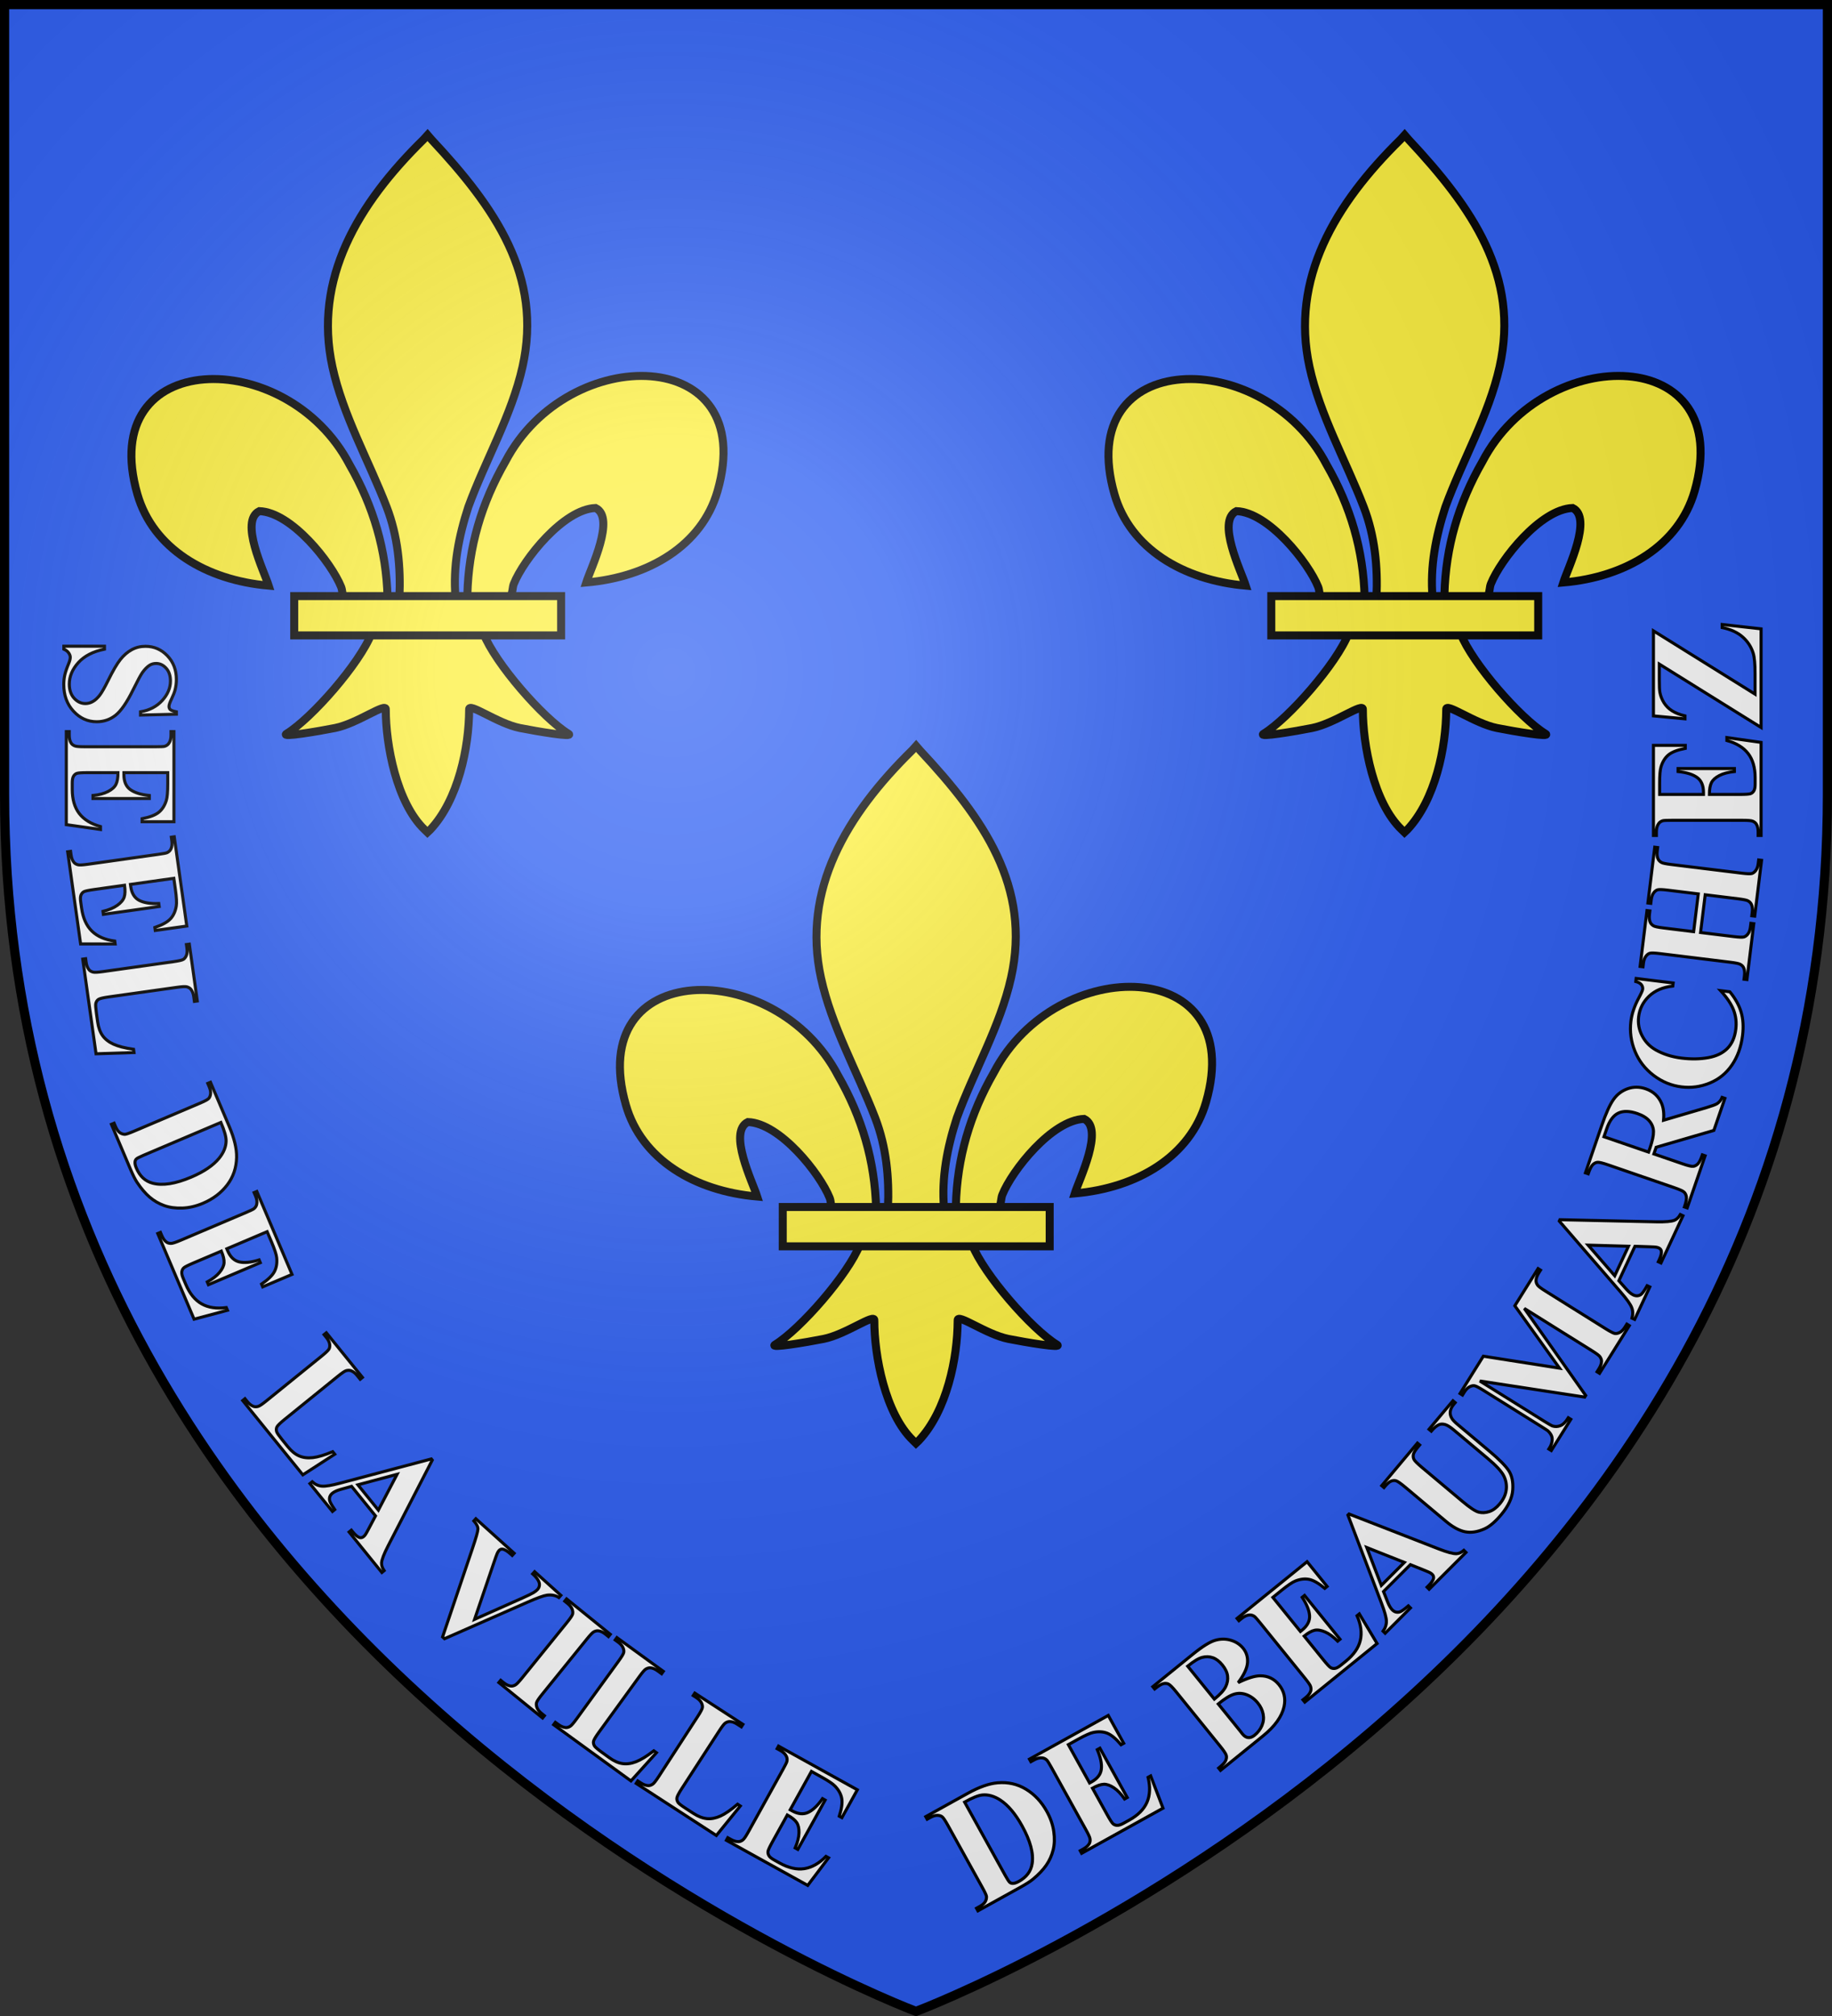
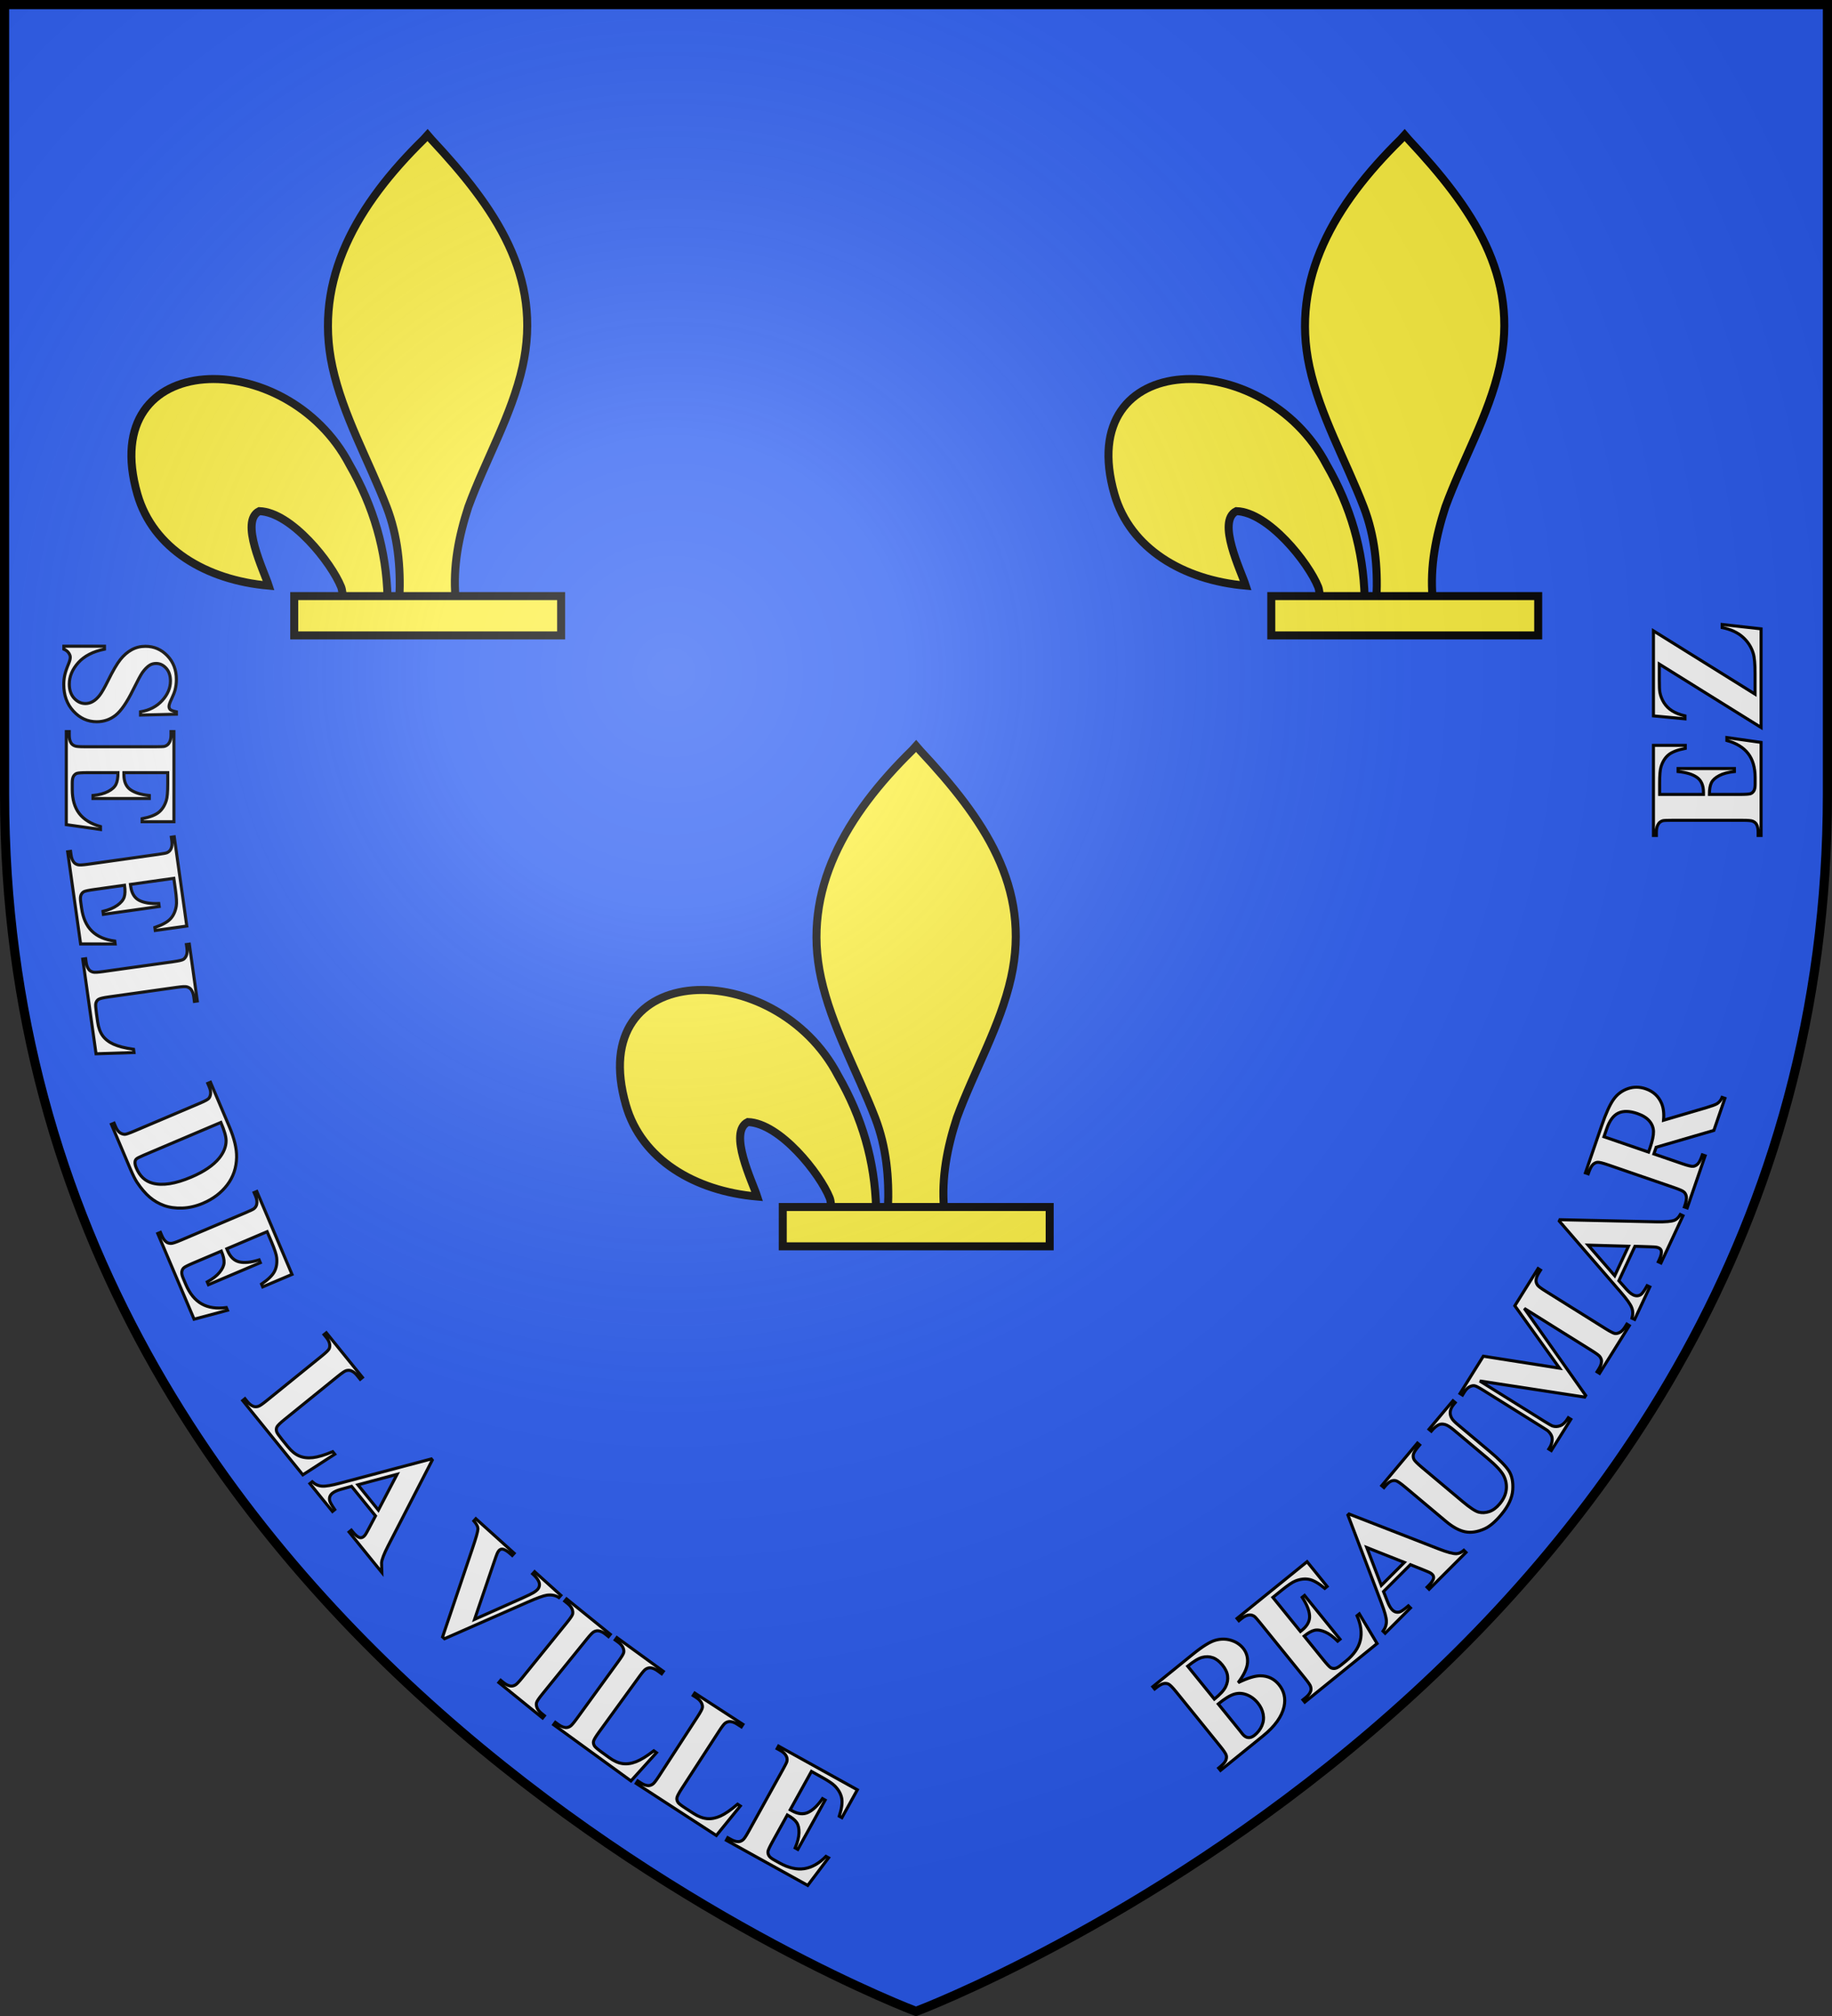
<svg xmlns="http://www.w3.org/2000/svg" xmlns:ns1="http://sodipodi.sourceforge.net/DTD/sodipodi-0.dtd" xmlns:ns2="http://www.inkscape.org/namespaces/inkscape" xmlns:xlink="http://www.w3.org/1999/xlink" width="600" height="660" viewBox="0 0 600 660" id="svg2" ns1:version="0.32" ns2:version="0.46" ns1:docname="Blason_ville_fr_Beaumarchés-A_(Gers).svg" ns2:output_extension="org.inkscape.output.svg.inkscape" version="1.0">
  <rect x="0" y="0" width="600" height="660" fill="#333333" stroke="none" />
  <ns1:namedview ns2:window-height="977" ns2:window-width="1280" ns2:pageshadow="2" ns2:pageopacity="0.0" guidetolerance="10.0" gridtolerance="10.0" objecttolerance="4" borderopacity="1.0" bordercolor="#666666" pagecolor="#ffffff" id="base" showgrid="false" ns2:zoom="1.1621212" ns2:cx="300" ns2:cy="330" ns2:window-x="-4" ns2:window-y="-4" ns2:current-layer="layer3" ns2:object-nodes="true" ns2:window-maximized="1" ns2:snap-global="true" />
  <defs id="defs4">
    <radialGradient id="Gradient1" gradientUnits="userSpaceOnUse" cx="-80" cy="-80" r="405">
      <stop style="stop-color:#fff;stop-opacity:0.31" offset="0" id="stop7" />
      <stop style="stop-color:#fff;stop-opacity:0.25" offset="0.19" id="stop9" />
      <stop style="stop-color:#6b6b6b;stop-opacity:0.125" offset="0.6" id="stop11" />
      <stop style="stop-color:#000;stop-opacity:0.125" offset="1" id="stop13" />
    </radialGradient>
    <clipPath id="shield_cut">
      <path id="shield" d="M -298.5,-298.5 L 298.5,-298.5 L 298.5,-40 C 298.5,246.31 0,358.5 0,358.5 C 0,358.5 -298.5,246.31 -298.5,-40 L -298.5,-298.5 z" />
    </clipPath>
  </defs>
  <g id="layer4" ns2:label="Fond écu" ns2:groupmode="layer" transform="translate(300,300)">
    <use xlink:href="#shield" id="use18" style="fill:#2b5df2" x="0" y="0" width="600" height="660" />
  </g>
  <g id="layer3" ns2:label="Meubles" ns2:groupmode="layer" transform="translate(300,300)">
    <g id="g3535">
-       <path d="M 13.068,94.622 C 13.459,79.133 17.674,64.737 25.522,51.095 C 46.069,11.798 108.825,12.737 94.991,60.797 C 89.894,78.507 72.577,88.916 52.004,90.701 C 53.489,86.035 61.656,69.538 55.063,66.311 C 44.52,66.673 31.428,83.237 28.28,91.136 C 27.825,92.27 27.953,93.58 27.445,94.696" style="fill:#fcef3c;fill-opacity:1;fill-rule:evenodd;stroke:#000000;stroke-width:2.622;stroke-linecap:butt;stroke-linejoin:miter;stroke-miterlimit:4;stroke-dasharray:none;stroke-opacity:1;display:inline" id="path1876" ns1:nodetypes="ccscscc" />
      <path d="M -13.068,95.646 C -13.46,80.157 -17.674,65.761 -25.523,52.119 C -46.069,12.822 -108.826,13.761 -94.992,61.821 C -89.894,79.531 -72.577,89.94 -52.004,91.725 C -53.489,87.059 -61.657,70.562 -55.063,67.335 C -44.52,67.697 -31.429,84.261 -28.28,92.16 C -27.826,93.294 -27.953,94.604 -27.445,95.72" style="fill:#fcef3c;fill-opacity:1;fill-rule:evenodd;stroke:#000000;stroke-width:2.622;stroke-linecap:butt;stroke-linejoin:miter;stroke-miterlimit:4;stroke-dasharray:none;stroke-opacity:1" id="path1902" ns1:nodetypes="ccscscc" />
      <path d="M -1.215,-54.417 C -22.861,-33.205 -37.395,-8.677 -31.129,20.091 C -27.673,35.962 -19.293,50.66 -13.383,65.95 C -9.688,75.542 -8.743,85.563 -9.181,95.645 L 9.184,95.645 C 8.305,85.489 10.231,75.646 13.386,65.95 C 19.017,50.565 27.583,35.974 31.132,20.091 C 37.767,-9.604 22.193,-31.999 1.312,-54.324 L 0.036,-55.803 L -1.215,-54.417 z" style="fill:#fcef3c;fill-opacity:1;fill-rule:nonzero;stroke:#000000;stroke-width:2.622;stroke-linecap:butt;stroke-linejoin:miter;stroke-miterlimit:4;stroke-dasharray:none;stroke-opacity:1" id="path3734" ns1:nodetypes="csccccsccc" />
-       <path d="M -18.342,107.403 C -22.181,117.186 -37.836,135.101 -46.151,140.208 C -48.308,141.532 -35.843,139.445 -30.261,138.333 C -22.941,136.874 -13.427,129.783 -13.65,132.286 C -13.671,143.745 -10.127,162.867 -0.888,171.653 L -0.013,172.5 L 0.891,171.653 C 10.125,161.86 13.606,144.643 13.653,132.286 C 13.43,129.783 22.944,136.874 30.264,138.333 C 35.845,139.445 48.311,141.532 46.154,140.208 C 37.839,135.101 22.193,117.186 18.353,107.403 L -18.342,107.403 z" style="fill:#fcef3c;fill-opacity:1;fill-rule:evenodd;stroke:#000000;stroke-width:2.622;stroke-linecap:butt;stroke-linejoin:miter;stroke-miterlimit:4;stroke-dasharray:none;stroke-opacity:1" id="path6395" ns1:nodetypes="cssscccssscc" />
      <rect width="87.419" height="12.876" x="-43.64" y="95.148" style="fill:#fcef3c;fill-opacity:1;stroke:#000000;stroke-width:2.622;stroke-miterlimit:4;stroke-dasharray:none;stroke-opacity:1" id="rect4623" />
    </g>
    <use x="0" y="0" xlink:href="#g3535" id="use3542" transform="translate(-160,-200)" width="600" height="660" />
    <use x="0" y="0" xlink:href="#g3535" id="use3544" transform="translate(160,-200)" width="600" height="660" />
    <g id="g4846">
-       <path id="text4595" d="M 20.282,325.566 L 19.815,324.725 L 20.838,324.158 C 21.733,323.662 22.341,323.142 22.663,322.597 C 22.985,322.051 23.125,321.473 23.084,320.862 C 23.044,320.468 22.583,319.476 21.7,317.884 L 10.458,297.603 C 9.585,296.027 8.955,295.087 8.57,294.786 C 8.185,294.484 7.656,294.326 6.985,294.312 C 6.313,294.298 5.545,294.53 4.681,295.009 L 3.658,295.576 L 3.192,294.735 L 16.993,287.085 C 20.676,285.043 23.917,283.901 26.715,283.658 C 30.139,283.365 33.249,284.069 36.044,285.769 C 38.839,287.469 41.106,289.888 42.845,293.026 C 44.047,295.193 44.805,297.384 45.12,299.597 C 45.436,301.81 45.37,303.818 44.923,305.621 C 44.476,307.424 43.728,309.087 42.68,310.609 C 41.631,312.132 40.17,313.67 38.297,315.223 C 37.473,315.918 36.068,316.815 34.083,317.916 L 20.282,325.566 z M 15.917,289.97 L 29.251,314.026 C 29.957,315.299 30.45,316.046 30.731,316.267 C 31.012,316.487 31.339,316.594 31.711,316.586 C 32.246,316.586 32.9,316.372 33.673,315.944 C 36.204,314.541 37.658,312.605 38.034,310.138 C 38.559,306.795 37.461,302.669 34.738,297.757 C 32.545,293.801 30.172,290.985 27.618,289.31 C 25.608,288.007 23.645,287.45 21.729,287.64 C 20.377,287.775 18.44,288.552 15.917,289.97 L 15.917,289.97 z M 49.898,271.164 L 56.855,283.714 L 57.469,283.374 C 59.424,282.29 60.501,280.891 60.7,279.176 C 60.899,277.461 60.455,275.338 59.37,272.809 L 60.234,272.33 L 69.183,288.473 L 68.319,288.952 C 67.162,287.295 65.981,286.067 64.776,285.268 C 63.57,284.47 62.474,284.092 61.487,284.134 C 60.5,284.176 59.271,284.605 57.8,285.42 L 62.615,294.105 C 63.556,295.803 64.203,296.801 64.557,297.1 C 64.912,297.399 65.353,297.561 65.881,297.585 C 66.41,297.609 67.114,297.377 67.993,296.89 L 69.835,295.869 C 72.715,294.273 74.653,292.327 75.649,290.031 C 76.645,287.735 76.766,285.013 76.011,281.864 L 76.853,281.398 L 80.898,291.966 L 54.25,306.737 L 53.784,305.896 L 54.807,305.329 C 55.701,304.833 56.333,304.275 56.702,303.654 C 56.979,303.223 57.08,302.691 57.007,302.058 C 56.972,301.602 56.526,300.601 55.669,299.055 L 44.427,278.774 C 43.654,277.379 43.141,276.544 42.889,276.268 C 42.443,275.821 41.936,275.567 41.367,275.506 C 40.556,275.401 39.65,275.626 38.65,276.18 L 37.627,276.747 L 37.16,275.906 L 62.966,261.601 L 68.02,270.719 L 67.156,271.198 C 65.482,269.213 63.978,267.957 62.644,267.428 C 61.311,266.899 59.79,266.81 58.083,267.162 C 57.083,267.36 55.416,268.105 53.081,269.399 L 49.898,271.164 z" style="font-size:38.72px;font-style:normal;font-variant:normal;font-weight:bold;font-stretch:normal;text-align:start;line-height:100%;writing-mode:lr-tb;text-anchor:start;fill:#ffffff;fill-opacity:1;stroke:#000000;stroke-width:1;stroke-linecap:butt;stroke-linejoin:miter;stroke-opacity:1;font-family:Times New Roman;-inkscape-font-specification:Times New Roman Bold" />
      <path id="text4599" d="M 105.512,250.857 C 108.602,249.358 111.022,248.614 112.77,248.625 C 115.271,248.63 117.312,249.608 118.894,251.561 C 120.562,253.622 121.114,255.996 120.548,258.685 C 119.834,261.961 117.537,265.17 113.658,268.311 L 99.739,279.583 L 99.133,278.836 C 100.399,277.81 101.163,276.997 101.423,276.396 C 101.683,275.795 101.752,275.232 101.628,274.708 C 101.505,274.184 100.843,273.181 99.643,271.699 L 85.247,253.921 C 84.047,252.439 83.201,251.58 82.708,251.344 C 82.215,251.107 81.647,251.06 81.004,251.201 C 80.361,251.343 79.413,251.921 78.16,252.936 L 77.555,252.188 L 90.687,241.554 C 93.825,239.013 96.273,237.493 98.032,236.994 C 99.791,236.495 101.498,236.496 103.152,236.996 C 104.806,237.496 106.14,238.373 107.155,239.625 C 108.223,240.945 108.697,242.508 108.575,244.312 C 108.453,246.117 107.432,248.299 105.512,250.857 L 105.512,250.857 z M 97.716,256.266 C 99.629,254.718 100.865,253.36 101.425,252.193 C 101.986,251.025 102.192,249.855 102.044,248.681 C 101.896,247.507 101.332,246.314 100.35,245.102 C 99.368,243.89 98.325,243.09 97.22,242.703 C 96.115,242.316 94.954,242.28 93.738,242.596 C 92.522,242.912 90.936,243.872 88.98,245.478 L 97.716,256.266 z M 98.993,257.842 L 106.109,266.63 L 106.907,267.657 C 107.496,268.384 108.125,268.783 108.796,268.854 C 109.466,268.924 110.165,268.665 110.892,268.076 C 111.97,267.203 112.769,266.16 113.291,264.946 C 113.813,263.731 113.949,262.473 113.697,261.171 C 113.446,259.87 112.868,258.66 111.962,257.542 C 110.926,256.262 109.7,255.354 108.284,254.817 C 106.868,254.28 105.478,254.23 104.114,254.665 C 102.749,255.101 101.042,256.16 98.993,257.842 L 98.993,257.842 z M 116.873,222.958 L 125.903,234.11 L 126.449,233.668 C 128.186,232.262 129.004,230.696 128.902,228.973 C 128.799,227.249 127.994,225.236 126.486,222.934 L 127.254,222.312 L 138.87,236.656 L 138.102,237.278 C 136.675,235.846 135.299,234.842 133.973,234.265 C 132.648,233.689 131.502,233.507 130.537,233.719 C 129.572,233.932 128.437,234.568 127.13,235.625 L 133.38,243.343 C 134.601,244.851 135.412,245.722 135.813,245.955 C 136.214,246.188 136.676,246.271 137.201,246.203 C 137.726,246.135 138.379,245.784 139.16,245.152 L 140.796,243.827 C 143.355,241.754 144.926,239.501 145.508,237.067 C 146.091,234.633 145.737,231.931 144.447,228.962 L 145.195,228.356 L 151.013,238.062 L 127.336,257.235 L 126.73,256.488 L 127.64,255.752 C 128.434,255.108 128.959,254.449 129.215,253.773 C 129.413,253.301 129.42,252.76 129.238,252.149 C 129.124,251.706 128.511,250.798 127.399,249.424 L 112.806,231.403 C 111.803,230.164 111.153,229.43 110.856,229.202 C 110.34,228.839 109.796,228.678 109.225,228.716 C 108.408,228.753 107.555,229.132 106.666,229.852 L 105.757,230.588 L 105.152,229.841 L 128.082,211.272 L 134.642,219.373 L 133.874,219.995 C 131.881,218.332 130.181,217.355 128.776,217.066 C 127.371,216.776 125.858,216.953 124.238,217.596 C 123.288,217.964 121.775,218.988 119.701,220.668 L 116.873,222.958 z" style="font-size:38.72px;font-style:normal;font-variant:normal;font-weight:bold;font-stretch:normal;text-align:start;line-height:100%;writing-mode:lr-tb;text-anchor:start;fill:#ffffff;fill-opacity:1;stroke:#000000;stroke-width:1;stroke-linecap:butt;stroke-linejoin:miter;stroke-opacity:1;font-family:Times New Roman;-inkscape-font-specification:Times New Roman Bold" />
      <path ns1:nodetypes="ccccssccsssssccsscccccscccsssssccsscc" id="text4603" d="M 152.528,186.382 L 164.225,172.442 L 164.961,173.06 L 164.377,173.757 C 163.497,174.806 163.002,175.618 162.892,176.194 C 162.783,176.769 162.851,177.301 163.096,177.79 C 163.342,178.279 164.235,179.17 165.775,180.462 L 178.998,191.557 C 181.414,193.585 183.167,194.745 184.257,195.037 C 185.347,195.329 186.501,195.274 187.721,194.872 C 188.94,194.47 190.085,193.632 191.154,192.358 C 192.38,190.897 193.096,189.377 193.302,187.797 C 193.508,186.216 193.248,184.686 192.522,183.206 C 191.796,181.725 189.999,179.782 187.131,177.376 L 176.119,168.135 C 174.91,167.121 173.942,166.524 173.212,166.341 C 172.483,166.159 171.857,166.177 171.335,166.395 C 170.528,166.736 169.668,167.451 168.755,168.54 L 168.018,167.921 L 175.855,158.582 L 176.592,159.2 L 176.124,159.757 C 175.489,160.514 175.112,161.273 174.994,162.034 C 174.876,162.794 175.028,163.544 175.449,164.282 C 175.729,164.811 176.42,165.538 177.522,166.462 L 187.778,175.068 C 190.951,177.73 193.066,179.861 194.122,181.46 C 195.178,183.059 195.618,185.164 195.44,187.776 C 195.263,190.387 193.999,193.093 191.648,195.894 C 189.688,198.231 187.861,199.775 186.167,200.525 C 183.858,201.552 181.739,201.866 179.81,201.469 C 177.881,201.072 175.794,199.932 173.551,198.05 L 160.328,186.954 C 158.774,185.651 157.736,184.927 157.213,184.782 C 156.69,184.637 156.137,184.682 155.555,184.918 C 154.973,185.153 154.209,185.847 153.264,187 L 152.528,186.382 z" style="font-size:38.72px;font-style:normal;font-variant:normal;font-weight:bold;font-stretch:normal;text-align:start;line-height:100%;writing-mode:lr-tb;text-anchor:start;fill:#ffffff;fill-opacity:1;stroke:#000000;stroke-width:1;stroke-linecap:butt;stroke-linejoin:miter;stroke-opacity:1;font-family:Times New Roman;-inkscape-font-specification:Times New Roman Bold" />
      <path id="text4607" d="M 210.761,147.912 L 196.122,127.484 L 203.726,115.314 L 204.542,115.824 L 203.936,116.794 C 203.385,117.676 203.098,118.478 203.076,119.2 C 203.052,119.696 203.214,120.206 203.561,120.729 C 203.813,121.111 204.681,121.766 206.166,122.694 L 225.875,135.009 C 227.403,135.964 228.409,136.481 228.892,136.558 C 229.375,136.635 229.916,136.513 230.515,136.192 C 231.114,135.872 231.675,135.293 232.199,134.455 L 232.805,133.485 L 233.62,133.994 L 223.867,149.603 L 223.051,149.093 L 223.658,148.123 C 224.209,147.241 224.495,146.44 224.517,145.718 C 224.541,145.222 224.372,144.707 224.01,144.174 C 223.758,143.792 222.883,143.133 221.384,142.196 L 199.227,128.352 L 219.335,156.856 L 219.004,157.385 L 184.658,152.109 L 205.712,165.265 C 207.182,166.183 208.109,166.711 208.493,166.849 C 209.347,167.117 210.205,167.076 211.068,166.726 C 211.93,166.376 212.788,165.518 213.643,164.151 L 214.458,164.66 L 208.066,174.89 L 207.251,174.38 L 207.443,174.071 C 207.871,173.419 208.151,172.735 208.281,172.02 C 208.411,171.304 208.377,170.68 208.179,170.147 C 207.98,169.615 207.586,169.052 206.996,168.458 C 206.853,168.328 206.113,167.845 204.775,167.009 L 185.86,155.189 C 184.346,154.243 183.351,153.734 182.876,153.662 C 182.4,153.589 181.862,153.713 181.264,154.034 C 180.665,154.354 180.104,154.934 179.58,155.771 L 178.988,156.719 L 178.172,156.21 L 185.804,143.996 L 210.761,147.912 z" style="font-size:38.72px;font-style:normal;font-variant:normal;font-weight:bold;font-stretch:normal;text-align:start;line-height:100%;writing-mode:lr-tb;text-anchor:start;fill:#ffffff;fill-opacity:1;stroke:#000000;stroke-width:1;stroke-linecap:butt;stroke-linejoin:miter;stroke-opacity:1;font-family:Times New Roman;-inkscape-font-specification:Times New Roman Bold" />
      <path id="text4611" d="M 235.461,108.014 L 230.198,119.299 L 232.682,122.092 C 233.514,123.016 234.267,123.635 234.943,123.95 C 235.838,124.367 236.666,124.313 237.427,123.789 C 237.876,123.482 238.552,122.525 239.454,120.919 L 240.325,121.325 L 235.371,131.951 L 234.499,131.545 C 234.861,130.317 234.825,129.153 234.392,128.053 C 233.958,126.952 232.777,125.292 230.848,123.073 L 210.684,99.759 L 210.893,99.311 L 242.464,100.007 C 245.459,100.065 247.443,99.89 248.416,99.484 C 249.152,99.177 249.787,98.555 250.319,97.617 L 251.191,98.024 L 243.984,113.48 L 243.112,113.073 L 243.409,112.437 C 243.987,111.196 244.221,110.244 244.11,109.58 C 244.02,109.117 243.739,108.776 243.268,108.556 C 242.985,108.425 242.673,108.336 242.33,108.291 C 242.174,108.257 241.475,108.218 240.234,108.174 L 235.461,108.014 z M 233.344,108.002 L 220.122,107.63 L 228.839,117.662 L 233.344,108.002 z" style="font-size:38.72px;font-style:normal;font-variant:normal;font-weight:bold;font-stretch:normal;text-align:start;line-height:100%;writing-mode:lr-tb;text-anchor:start;fill:#ffffff;fill-opacity:1;stroke:#000000;stroke-width:1;stroke-linecap:butt;stroke-linejoin:miter;stroke-opacity:1;font-family:Times New Roman;-inkscape-font-specification:Times New Roman Bold" />
      <path id="text4615" d="M 241.667,77.777 L 251.008,80.993 C 252.81,81.614 253.983,81.894 254.526,81.834 C 255.069,81.773 255.576,81.513 256.047,81.051 C 256.517,80.59 257.014,79.597 257.539,78.074 L 258.449,78.387 L 252.575,95.445 L 251.666,95.132 C 252.196,93.592 252.412,92.498 252.314,91.85 C 252.217,91.202 251.977,90.689 251.594,90.31 C 251.211,89.93 250.119,89.43 248.316,88.81 L 226.686,81.362 C 224.883,80.741 223.711,80.461 223.167,80.521 C 222.624,80.582 222.117,80.843 221.647,81.304 C 221.177,81.765 220.679,82.758 220.154,84.282 L 219.245,83.969 L 224.577,68.483 C 225.965,64.452 227.259,61.599 228.459,59.922 C 229.66,58.246 231.213,57.076 233.118,56.413 C 235.024,55.749 236.985,55.764 239,56.458 C 241.458,57.305 243.185,58.889 244.182,61.212 C 244.809,62.692 245.026,64.536 244.834,66.743 L 258.876,62.615 C 260.695,62.068 261.861,61.636 262.374,61.317 C 263.113,60.82 263.66,60.138 264.014,59.27 L 264.923,59.583 L 261.309,70.079 L 242.42,75.59 L 241.667,77.777 z M 225.322,72.149 L 239.922,77.176 L 240.404,75.775 C 241.189,73.498 241.567,71.721 241.538,70.447 C 241.51,69.172 241.062,68.024 240.195,67.001 C 239.328,65.979 238.018,65.166 236.265,64.562 C 233.725,63.687 231.644,63.635 230.022,64.406 C 228.401,65.176 227.136,66.881 226.227,69.519 L 225.322,72.149 z" style="font-size:38.72px;font-style:normal;font-variant:normal;font-weight:bold;font-stretch:normal;text-align:start;line-height:100%;writing-mode:lr-tb;text-anchor:start;fill:#ffffff;fill-opacity:1;stroke:#000000;stroke-width:1;stroke-linecap:butt;stroke-linejoin:miter;stroke-opacity:1;font-family:Times New Roman;-inkscape-font-specification:Times New Roman Bold" />
-       <path id="text4619" d="M 235.857,20.323 L 247.984,21.812 L 247.86,22.818 C 244.602,23.187 242.004,24.299 240.065,26.157 C 238.125,28.014 236.995,30.25 236.674,32.864 C 236.406,35.049 236.788,37.13 237.82,39.108 C 238.851,41.085 240.331,42.62 242.257,43.712 C 244.721,45.115 247.545,46.011 250.727,46.402 C 253.858,46.786 256.757,46.741 259.426,46.265 C 262.095,45.79 264.191,44.79 265.714,43.266 C 267.236,41.742 268.163,39.638 268.492,36.954 C 268.762,34.753 268.528,32.677 267.79,30.726 C 267.052,28.776 265.629,26.641 263.521,24.322 L 266.54,24.693 C 268.347,26.905 269.579,29.13 270.239,31.367 C 270.898,33.605 271.054,36.143 270.705,38.981 C 270.247,42.714 269.092,45.937 267.239,48.652 C 265.387,51.367 262.962,53.339 259.965,54.569 C 256.968,55.798 253.887,56.219 250.722,55.83 C 247.384,55.421 244.327,54.159 241.548,52.045 C 238.769,49.932 236.736,47.29 235.449,44.12 C 234.162,40.95 233.724,37.697 234.133,34.36 C 234.436,31.9 235.288,29.368 236.69,26.764 C 237.504,25.257 237.937,24.289 237.989,23.859 C 238.057,23.308 237.914,22.806 237.559,22.352 C 237.204,21.899 236.596,21.558 235.733,21.329 L 235.857,20.323 z M 256.954,5.287 L 267.791,6.617 C 269.58,6.837 270.71,6.875 271.181,6.732 C 271.653,6.59 272.092,6.251 272.498,5.715 C 272.904,5.18 273.168,4.423 273.288,3.442 L 273.43,2.281 L 274.385,2.398 L 272.139,20.692 L 271.184,20.575 L 271.327,19.414 C 271.451,18.399 271.371,17.56 271.086,16.896 C 270.9,16.419 270.529,16.025 269.974,15.712 C 269.585,15.472 268.512,15.244 266.758,15.029 L 243.742,12.203 C 241.953,11.983 240.824,11.941 240.353,12.075 C 239.883,12.209 239.444,12.544 239.038,13.079 C 238.632,13.614 238.369,14.372 238.248,15.352 L 238.106,16.513 L 237.151,16.396 L 239.397,-1.898 L 240.352,-1.78 L 240.209,-0.619 C 240.085,0.396 240.165,1.235 240.45,1.898 C 240.636,2.375 241.006,2.779 241.559,3.108 C 241.948,3.348 243.021,3.576 244.775,3.791 L 254.683,5.008 L 256.201,-7.351 L 246.293,-8.568 C 244.504,-8.788 243.374,-8.83 242.903,-8.696 C 242.433,-8.562 241.994,-8.223 241.587,-7.679 C 241.18,-7.135 240.916,-6.373 240.795,-5.393 L 240.656,-4.258 L 239.701,-4.375 L 241.944,-22.643 L 242.899,-22.526 L 242.76,-21.39 C 242.633,-20.358 242.713,-19.519 243.001,-18.873 C 243.186,-18.396 243.556,-17.992 244.109,-17.663 C 244.499,-17.423 245.571,-17.195 247.325,-16.98 L 270.341,-14.154 C 272.13,-13.934 273.26,-13.891 273.73,-14.026 C 274.201,-14.16 274.64,-14.499 275.047,-15.042 C 275.454,-15.586 275.718,-16.348 275.838,-17.329 L 275.978,-18.464 L 276.932,-18.347 L 274.689,-0.079 L 273.735,-0.196 L 273.874,-1.331 C 274.001,-2.363 273.92,-3.203 273.633,-3.849 C 273.447,-4.326 273.078,-4.729 272.524,-5.059 C 272.135,-5.299 271.063,-5.527 269.308,-5.742 L 258.471,-7.073 L 256.954,5.287 z" style="font-size:38.72px;font-style:normal;font-variant:normal;font-weight:bold;font-stretch:normal;text-align:start;line-height:100%;writing-mode:lr-tb;text-anchor:start;fill:#ffffff;fill-opacity:1;stroke:#000000;stroke-width:1;stroke-linecap:butt;stroke-linejoin:miter;stroke-opacity:1;font-family:Times New Roman;-inkscape-font-specification:Times New Roman Bold" />
      <path ns1:nodetypes="cccssccccsccccscccccssscccccc" style="font-size:38.72px;font-style:normal;font-variant:normal;font-weight:bold;font-stretch:normal;text-align:start;line-height:100%;writing-mode:lr-tb;text-anchor:start;fill:#ffffff;fill-opacity:1;stroke:#000000;stroke-width:1;stroke-linecap:butt;stroke-linejoin:miter;stroke-opacity:1;font-family:Times New Roman;-inkscape-font-specification:Times New Roman Bold" d="M 161.919,212.236 L 153.114,221.041 L 154.492,224.515 C 154.958,225.667 155.454,226.507 155.981,227.034 C 156.68,227.732 157.476,227.965 158.371,227.732 C 158.898,227.597 159.86,226.93 161.257,225.729 L 161.937,226.409 L 153.647,234.699 L 152.967,234.019 C 153.726,232.989 154.091,231.884 154.06,230.701 C 154.03,229.518 153.487,227.555 152.434,224.809 L 141.459,196.005 L 141.809,195.656 L 171.238,207.108 C 174.032,208.186 175.956,208.701 177.01,208.652 C 177.807,208.615 178.616,208.247 179.437,207.549 L 180.117,208.229 L 168.058,220.287 L 167.378,219.607 L 167.874,219.111 C 168.843,218.143 169.388,217.328 169.51,216.666 C 169.584,216.201 169.437,215.784 169.069,215.416 C 168.849,215.196 168.585,215.006 168.279,214.846 C 168.144,214.761 167.501,214.485 166.349,214.019 L 161.919,212.236 z M 159.933,211.501 L 147.636,206.63 L 152.397,219.037 L 159.933,211.501 z" id="path4781" />
      <path id="text4623" d="M 243.551,-39.922 L 257.901,-39.922 L 257.901,-40.624 C 257.901,-42.859 257.199,-44.48 255.795,-45.485 C 254.391,-46.49 252.32,-47.131 249.582,-47.409 L 249.582,-48.396 L 268.039,-48.396 L 268.039,-47.409 C 266.029,-47.201 264.383,-46.763 263.1,-46.096 C 261.818,-45.429 260.955,-44.653 260.513,-43.769 C 260.072,-42.885 259.851,-41.603 259.851,-39.922 L 269.781,-39.922 C 271.722,-39.922 272.909,-40.004 273.342,-40.169 C 273.776,-40.333 274.131,-40.641 274.408,-41.092 C 274.686,-41.542 274.824,-42.27 274.824,-43.275 L 274.824,-45.381 C 274.824,-48.674 274.062,-51.312 272.537,-53.297 C 271.012,-55.281 268.689,-56.707 265.57,-57.573 L 265.57,-58.535 L 276.774,-56.949 L 276.774,-26.482 L 275.812,-26.482 L 275.812,-27.652 C 275.812,-28.674 275.63,-29.497 275.266,-30.121 C 275.024,-30.572 274.608,-30.918 274.018,-31.161 C 273.602,-31.352 272.511,-31.447 270.743,-31.447 L 247.554,-31.447 C 245.96,-31.447 244.981,-31.404 244.617,-31.317 C 244.01,-31.144 243.542,-30.823 243.213,-30.355 C 242.728,-29.697 242.485,-28.795 242.485,-27.652 L 242.485,-26.482 L 241.523,-26.482 L 241.523,-55.987 L 251.948,-55.987 L 251.948,-54.999 C 249.4,-54.497 247.572,-53.791 246.463,-52.881 C 245.353,-51.971 244.539,-50.684 244.019,-49.02 C 243.707,-48.05 243.551,-46.23 243.551,-43.561 L 243.551,-39.922 z M 241.523,-93.474 L 274.798,-72.755 L 274.798,-79.462 C 274.798,-82.633 274.599,-84.852 274.2,-86.117 C 273.576,-88.179 272.428,-89.956 270.756,-91.446 C 269.084,-92.936 266.843,-93.968 264.036,-94.54 L 264.036,-95.553 L 276.774,-94.124 L 276.774,-61.836 L 243.447,-82.581 L 243.447,-77.356 C 243.447,-75.328 243.508,-73.994 243.629,-73.353 C 243.854,-72.14 244.301,-71 244.968,-69.934 C 245.635,-68.868 246.523,-67.985 247.632,-67.283 C 248.742,-66.581 250.145,-66.03 251.844,-65.632 L 251.844,-64.67 L 241.523,-65.632 L 241.523,-93.474 z" style="font-size:38.72px;font-style:normal;font-variant:normal;font-weight:bold;font-stretch:normal;text-align:start;line-height:100%;writing-mode:lr-tb;text-anchor:start;fill:#ffffff;fill-opacity:1;stroke:#000000;stroke-width:1;stroke-linecap:butt;stroke-linejoin:miter;stroke-opacity:1;font-family:Times New Roman;-inkscape-font-specification:Times New Roman Bold" />
    </g>
    <g id="g4890">
      <path id="text4679" d="M -242.228,-66.184 L -253.979,-65.898 L -253.979,-66.964 C -251.032,-67.467 -248.663,-68.702 -246.869,-70.669 C -245.075,-72.636 -244.178,-74.763 -244.178,-77.051 C -244.178,-78.819 -244.65,-80.218 -245.595,-81.249 C -246.539,-82.28 -247.627,-82.796 -248.857,-82.796 C -249.637,-82.796 -250.331,-82.614 -250.937,-82.25 C -251.752,-81.747 -252.558,-80.942 -253.355,-79.832 C -253.927,-79.018 -254.941,-77.137 -256.396,-74.191 C -258.424,-70.066 -260.339,-67.285 -262.141,-65.846 C -263.944,-64.425 -266.006,-63.715 -268.329,-63.715 C -271.275,-63.715 -273.809,-64.863 -275.932,-67.159 C -278.055,-69.456 -279.117,-72.372 -279.117,-75.907 C -279.117,-77.016 -279.004,-78.065 -278.779,-79.052 C -278.554,-80.04 -278.129,-81.28 -277.505,-82.77 C -277.159,-83.602 -276.985,-84.286 -276.985,-84.824 C -276.985,-85.274 -277.159,-85.751 -277.505,-86.253 C -277.852,-86.756 -278.38,-87.163 -279.091,-87.475 L -279.091,-88.437 L -265.781,-88.437 L -265.781,-87.475 C -269.524,-86.713 -272.38,-85.244 -274.347,-83.069 C -276.314,-80.894 -277.297,-78.55 -277.297,-76.037 C -277.297,-74.096 -276.769,-72.549 -275.711,-71.397 C -274.654,-70.244 -273.424,-69.668 -272.02,-69.668 C -271.188,-69.668 -270.382,-69.889 -269.602,-70.331 C -268.822,-70.773 -268.082,-71.444 -267.38,-72.345 C -266.678,-73.247 -265.764,-74.841 -264.637,-77.129 C -263.06,-80.335 -261.717,-82.64 -260.608,-84.044 C -259.499,-85.447 -258.259,-86.526 -256.89,-87.28 C -255.521,-88.034 -254.013,-88.411 -252.367,-88.411 C -249.559,-88.411 -247.168,-87.38 -245.192,-85.318 C -243.216,-83.255 -242.228,-80.656 -242.228,-77.519 C -242.228,-76.375 -242.367,-75.266 -242.644,-74.191 C -242.852,-73.377 -243.238,-72.384 -243.801,-71.215 C -244.364,-70.045 -244.646,-69.226 -244.646,-68.758 C -244.646,-68.307 -244.508,-67.952 -244.23,-67.692 C -243.953,-67.432 -243.286,-67.19 -242.228,-66.964 L -242.228,-66.184 z M -245.062,-47.051 L -259.412,-47.051 L -259.412,-46.349 C -259.412,-44.114 -258.71,-42.493 -257.306,-41.488 C -255.902,-40.483 -253.831,-39.842 -251.093,-39.564 L -251.093,-38.576 L -269.55,-38.577 L -269.55,-39.564 C -267.54,-39.772 -265.894,-40.21 -264.611,-40.877 C -263.329,-41.544 -262.466,-42.32 -262.024,-43.204 C -261.583,-44.088 -261.362,-45.37 -261.362,-47.051 L -271.292,-47.051 C -273.233,-47.051 -274.42,-46.969 -274.854,-46.804 C -275.287,-46.64 -275.642,-46.332 -275.919,-45.881 C -276.197,-45.431 -276.335,-44.703 -276.335,-43.698 L -276.335,-41.592 C -276.335,-38.299 -275.573,-35.661 -274.048,-33.676 C -272.523,-31.692 -270.2,-30.266 -267.081,-29.4 L -267.081,-28.438 L -278.285,-30.024 L -278.285,-60.491 L -277.323,-60.491 L -277.323,-59.321 C -277.323,-58.299 -277.141,-57.476 -276.777,-56.852 C -276.535,-56.401 -276.119,-56.055 -275.529,-55.812 C -275.113,-55.621 -274.022,-55.526 -272.254,-55.526 L -249.065,-55.526 C -247.471,-55.526 -246.492,-55.569 -246.128,-55.656 C -245.521,-55.829 -245.053,-56.15 -244.724,-56.618 C -244.239,-57.276 -243.996,-58.178 -243.996,-59.321 L -243.996,-60.491 L -243.034,-60.491 L -243.034,-30.986 L -253.459,-30.986 L -253.459,-31.974 C -250.911,-32.476 -249.083,-33.182 -247.974,-34.092 C -246.864,-35.002 -246.05,-36.289 -245.53,-37.953 C -245.218,-38.923 -245.062,-40.743 -245.062,-43.412 L -245.062,-47.051 z" style="font-size:38.72px;font-style:normal;font-variant:normal;font-weight:bold;font-stretch:normal;text-align:start;line-height:100%;writing-mode:lr-tb;text-anchor:start;fill:#ffffff;fill-opacity:1;stroke:#000000;stroke-width:1;stroke-linecap:butt;stroke-linejoin:miter;stroke-opacity:1;font-family:Times New Roman;-inkscape-font-specification:Times New Roman Bold" />
      <path id="text4683" d="M -243.069,-12.456 L -257.279,-10.459 L -257.182,-9.764 C -256.871,-7.55 -255.95,-6.043 -254.42,-5.243 C -252.89,-4.443 -250.75,-4.097 -248,-4.203 L -247.862,-3.225 L -266.14,-0.656 L -266.277,-1.634 C -264.315,-2.12 -262.746,-2.783 -261.569,-3.622 C -260.392,-4.461 -259.646,-5.349 -259.331,-6.286 C -259.016,-7.222 -258.976,-8.523 -259.21,-10.188 L -269.044,-8.806 C -270.966,-8.536 -272.13,-8.289 -272.536,-8.066 C -272.942,-7.842 -273.251,-7.488 -273.463,-7.003 C -273.675,-6.519 -273.711,-5.779 -273.571,-4.783 L -273.278,-2.698 C -272.82,0.563 -271.698,3.07 -269.911,4.822 C -268.125,6.575 -265.627,7.664 -262.417,8.088 L -262.283,9.04 L -273.599,9.029 L -277.839,-21.142 L -276.887,-21.276 L -276.724,-20.117 C -276.582,-19.105 -276.287,-18.315 -275.84,-17.748 C -275.537,-17.335 -275.077,-17.05 -274.459,-16.892 C -274.021,-16.761 -272.926,-16.818 -271.176,-17.064 L -248.213,-20.292 C -246.634,-20.513 -245.67,-20.693 -245.322,-20.829 C -244.746,-21.085 -244.327,-21.468 -244.066,-21.977 C -243.677,-22.697 -243.562,-23.623 -243.721,-24.756 L -243.884,-25.914 L -242.932,-26.048 L -238.825,3.171 L -249.148,4.621 L -249.286,3.643 C -246.833,2.791 -245.121,1.837 -244.149,0.782 C -243.177,-0.274 -242.55,-1.661 -242.266,-3.381 C -242.092,-4.386 -242.191,-6.209 -242.563,-8.852 L -243.069,-12.456 z M -256.107,44.583 L -268.545,44.992 L -272.901,13.998 L -271.948,13.864 L -271.785,15.022 C -271.643,16.035 -271.348,16.824 -270.901,17.392 C -270.598,17.804 -270.138,18.089 -269.521,18.248 C -269.082,18.379 -267.988,18.321 -266.237,18.075 L -243.274,14.848 C -241.49,14.597 -240.387,14.346 -239.968,14.094 C -239.548,13.843 -239.211,13.406 -238.957,12.784 C -238.704,12.162 -238.645,11.362 -238.783,10.384 L -238.946,9.225 L -237.993,9.092 L -235.377,27.704 L -236.33,27.838 L -236.543,26.319 C -236.686,25.306 -236.98,24.516 -237.428,23.949 C -237.731,23.537 -238.192,23.243 -238.812,23.067 C -239.25,22.936 -240.345,22.994 -242.095,23.24 L -264.337,26.366 C -266.122,26.617 -267.244,26.88 -267.705,27.154 C -268.165,27.429 -268.473,27.884 -268.629,28.518 C -268.723,28.969 -268.654,30.018 -268.423,31.665 L -268.014,34.574 C -267.753,36.428 -267.21,37.927 -266.384,39.071 C -265.558,40.215 -264.379,41.138 -262.845,41.842 C -261.311,42.545 -259.114,43.107 -256.255,43.527 L -256.107,44.583 z" style="font-size:38.72px;font-style:normal;font-variant:normal;font-weight:bold;font-stretch:normal;text-align:start;line-height:100%;writing-mode:lr-tb;text-anchor:start;fill:#ffffff;fill-opacity:1;stroke:#000000;stroke-width:1;stroke-linecap:butt;stroke-linejoin:miter;stroke-opacity:1;font-family:Times New Roman;-inkscape-font-specification:Times New Roman Bold" />
      <path id="text4687" d="M -263.514,68.082 L -262.629,67.706 L -262.172,68.783 C -261.772,69.724 -261.318,70.384 -260.81,70.761 C -260.301,71.138 -259.741,71.338 -259.129,71.361 C -258.733,71.362 -257.697,71.007 -256.022,70.296 L -234.677,61.236 C -233.018,60.531 -232.018,60.004 -231.678,59.652 C -231.338,59.3 -231.126,58.791 -231.041,58.125 C -230.957,57.458 -231.108,56.671 -231.494,55.761 L -231.951,54.684 L -231.066,54.309 L -224.9,68.834 C -223.255,72.71 -222.457,76.053 -222.508,78.861 C -222.574,82.297 -223.599,85.316 -225.582,87.918 C -227.565,90.52 -230.208,92.522 -233.51,93.924 C -235.792,94.892 -238.049,95.417 -240.283,95.5 C -242.517,95.582 -244.507,95.306 -246.254,94.673 C -248,94.04 -249.576,93.123 -250.981,91.921 C -252.385,90.719 -253.762,89.105 -255.111,87.08 C -255.716,86.188 -256.461,84.697 -257.348,82.607 L -263.514,68.082 z M -227.657,67.462 L -252.974,78.209 C -254.314,78.778 -255.109,79.19 -255.358,79.447 C -255.607,79.703 -255.747,80.016 -255.777,80.387 C -255.834,80.92 -255.689,81.593 -255.344,82.406 C -254.213,85.07 -252.44,86.718 -250.026,87.35 C -246.757,88.222 -242.538,87.56 -237.369,85.367 C -233.205,83.599 -230.156,81.533 -228.223,79.169 C -226.717,77.305 -225.958,75.411 -225.947,73.486 C -225.94,72.128 -226.51,70.12 -227.657,67.462 L -227.657,67.462 z M -212.505,103.223 L -225.715,108.83 L -225.44,109.476 C -224.567,111.534 -223.288,112.752 -221.603,113.128 C -219.918,113.505 -217.761,113.286 -215.132,112.471 L -214.746,113.381 L -231.736,120.593 L -232.122,119.683 C -230.352,118.706 -229.008,117.66 -228.088,116.545 C -227.168,115.43 -226.678,114.379 -226.616,113.392 C -226.555,112.406 -226.852,111.139 -227.509,109.592 L -236.65,113.472 C -238.437,114.231 -239.498,114.77 -239.832,115.091 C -240.167,115.412 -240.374,115.834 -240.453,116.357 C -240.532,116.88 -240.375,117.604 -239.982,118.53 L -239.16,120.468 C -237.873,123.499 -236.14,125.63 -233.961,126.861 C -231.782,128.091 -229.087,128.496 -225.877,128.075 L -225.501,128.96 L -236.434,131.878 L -248.339,103.833 L -247.453,103.457 L -246.996,104.534 C -246.597,105.475 -246.108,106.162 -245.529,106.594 C -245.129,106.914 -244.611,107.07 -243.974,107.064 C -243.517,107.076 -242.474,106.738 -240.847,106.047 L -219.502,96.986 C -218.034,96.363 -217.15,95.941 -216.849,95.719 C -216.358,95.322 -216.053,94.844 -215.932,94.285 C -215.743,93.489 -215.872,92.565 -216.319,91.512 L -216.776,90.435 L -215.89,90.059 L -204.362,117.219 L -213.957,121.293 L -214.343,120.383 C -212.195,118.925 -210.788,117.561 -210.122,116.29 C -209.457,115.019 -209.21,113.516 -209.381,111.781 C -209.473,110.766 -210.041,109.03 -211.083,106.573 L -212.505,103.223 z" style="font-size:38.72px;font-style:normal;font-variant:normal;font-weight:bold;font-stretch:normal;text-align:start;line-height:100%;writing-mode:lr-tb;text-anchor:start;fill:#ffffff;fill-opacity:1;stroke:#000000;stroke-width:1;stroke-linecap:butt;stroke-linejoin:miter;stroke-opacity:1;font-family:Times New Roman;-inkscape-font-specification:Times New Roman Bold" />
-       <path id="text4691" d="M -190.367,176.081 L -200.818,182.838 L -220.515,158.514 L -219.768,157.909 L -219.031,158.818 C -218.388,159.612 -217.729,160.138 -217.053,160.393 C -216.581,160.591 -216.039,160.599 -215.429,160.416 C -214.986,160.303 -214.077,159.69 -212.703,158.577 L -194.682,143.984 C -193.282,142.85 -192.466,142.067 -192.236,141.635 C -192.006,141.203 -191.942,140.656 -192.045,139.992 C -192.148,139.328 -192.51,138.612 -193.132,137.844 L -193.868,136.935 L -193.12,136.33 L -181.292,150.937 L -182.04,151.542 L -183.005,150.35 C -183.648,149.555 -184.308,149.03 -184.983,148.774 C -185.455,148.577 -186.002,148.562 -186.624,148.731 C -187.067,148.845 -187.975,149.458 -189.349,150.57 L -206.804,164.705 C -208.205,165.839 -209.032,166.643 -209.285,167.115 C -209.538,167.588 -209.568,168.136 -209.375,168.76 C -209.223,169.195 -208.624,170.059 -207.577,171.352 L -205.728,173.635 C -204.55,175.089 -203.313,176.094 -202.016,176.65 C -200.719,177.205 -199.232,177.389 -197.555,177.202 C -195.878,177.014 -193.705,176.365 -191.038,175.253 L -190.367,176.081 z M -177.02,196.281 L -184.856,186.604 L -188.455,187.612 C -189.65,187.955 -190.536,188.361 -191.115,188.83 C -191.883,189.452 -192.198,190.219 -192.06,191.133 C -191.981,191.672 -191.417,192.698 -190.369,194.213 L -191.116,194.818 L -198.495,185.707 L -197.747,185.102 C -196.803,185.965 -195.741,186.443 -194.562,186.536 C -193.382,186.629 -191.373,186.295 -188.533,185.534 L -158.739,177.631 L -158.428,178.015 L -172.893,206.086 C -174.258,208.752 -174.971,210.612 -175.032,211.665 C -175.079,212.461 -174.798,213.304 -174.189,214.194 L -174.937,214.799 L -185.669,201.546 L -184.921,200.941 L -184.479,201.486 C -183.618,202.55 -182.864,203.178 -182.219,203.369 C -181.764,203.49 -181.334,203.388 -180.93,203.061 C -180.687,202.864 -180.471,202.622 -180.28,202.334 C -180.181,202.209 -179.84,201.598 -179.256,200.501 L -177.02,196.281 z M -176.081,194.384 L -169.951,182.663 L -182.788,186.101 L -176.081,194.384 z" style="font-size:38.72px;font-style:normal;font-variant:normal;font-weight:bold;font-stretch:normal;text-align:start;line-height:100%;writing-mode:lr-tb;text-anchor:start;fill:#ffffff;fill-opacity:1;stroke:#000000;stroke-width:1;stroke-linecap:butt;stroke-linejoin:miter;stroke-opacity:1;font-family:Times New Roman;-inkscape-font-specification:Times New Roman Bold" />
+       <path id="text4691" d="M -190.367,176.081 L -200.818,182.838 L -220.515,158.514 L -219.768,157.909 L -219.031,158.818 C -218.388,159.612 -217.729,160.138 -217.053,160.393 C -216.581,160.591 -216.039,160.599 -215.429,160.416 C -214.986,160.303 -214.077,159.69 -212.703,158.577 L -194.682,143.984 C -193.282,142.85 -192.466,142.067 -192.236,141.635 C -192.006,141.203 -191.942,140.656 -192.045,139.992 C -192.148,139.328 -192.51,138.612 -193.132,137.844 L -193.868,136.935 L -193.12,136.33 L -181.292,150.937 L -182.04,151.542 L -183.005,150.35 C -183.648,149.555 -184.308,149.03 -184.983,148.774 C -185.455,148.577 -186.002,148.562 -186.624,148.731 C -187.067,148.845 -187.975,149.458 -189.349,150.57 L -206.804,164.705 C -208.205,165.839 -209.032,166.643 -209.285,167.115 C -209.538,167.588 -209.568,168.136 -209.375,168.76 C -209.223,169.195 -208.624,170.059 -207.577,171.352 L -205.728,173.635 C -204.55,175.089 -203.313,176.094 -202.016,176.65 C -200.719,177.205 -199.232,177.389 -197.555,177.202 C -195.878,177.014 -193.705,176.365 -191.038,175.253 L -190.367,176.081 z M -177.02,196.281 L -184.856,186.604 L -188.455,187.612 C -189.65,187.955 -190.536,188.361 -191.115,188.83 C -191.883,189.452 -192.198,190.219 -192.06,191.133 C -191.981,191.672 -191.417,192.698 -190.369,194.213 L -191.116,194.818 L -198.495,185.707 L -197.747,185.102 C -196.803,185.965 -195.741,186.443 -194.562,186.536 C -193.382,186.629 -191.373,186.295 -188.533,185.534 L -158.739,177.631 L -158.428,178.015 L -172.893,206.086 C -174.258,208.752 -174.971,210.612 -175.032,211.665 L -174.937,214.799 L -185.669,201.546 L -184.921,200.941 L -184.479,201.486 C -183.618,202.55 -182.864,203.178 -182.219,203.369 C -181.764,203.49 -181.334,203.388 -180.93,203.061 C -180.687,202.864 -180.471,202.622 -180.28,202.334 C -180.181,202.209 -179.84,201.598 -179.256,200.501 L -177.02,196.281 z M -176.081,194.384 L -169.951,182.663 L -182.788,186.101 L -176.081,194.384 z" style="font-size:38.72px;font-style:normal;font-variant:normal;font-weight:bold;font-stretch:normal;text-align:start;line-height:100%;writing-mode:lr-tb;text-anchor:start;fill:#ffffff;fill-opacity:1;stroke:#000000;stroke-width:1;stroke-linecap:butt;stroke-linejoin:miter;stroke-opacity:1;font-family:Times New Roman;-inkscape-font-specification:Times New Roman Bold" />
      <path ns1:nodetypes="cccccssccssccccccssccssccsscc" id="text4695" d="M -85.009,273.806 L -93.355,283.037 L -118.677,264.64 L -118.111,263.862 L -117.165,264.549 C -116.338,265.15 -115.565,265.487 -114.846,265.559 C -114.339,265.628 -113.814,265.495 -113.271,265.161 C -112.873,264.937 -112.154,264.109 -111.115,262.679 L -97.485,243.919 C -96.425,242.461 -95.84,241.494 -95.73,241.017 C -95.619,240.541 -95.699,239.995 -95.97,239.38 C -96.241,238.766 -96.777,238.168 -97.576,237.587 L -98.522,236.9 L -97.957,236.122 L -82.751,247.169 L -83.317,247.947 L -84.557,247.046 C -85.385,246.445 -86.158,246.108 -86.876,246.036 C -87.383,245.967 -87.915,246.095 -88.472,246.419 C -88.871,246.643 -89.59,247.47 -90.629,248.901 L -103.831,267.072 C -104.89,268.53 -105.481,269.52 -105.603,270.042 C -105.725,270.563 -105.612,271.101 -105.264,271.654 C -105.005,272.034 -104.203,272.714 -102.857,273.692 L -100.48,275.418 C -98.966,276.519 -97.51,277.169 -96.114,277.37 C -94.717,277.57 -93.233,277.363 -91.662,276.748 C -90.09,276.133 -88.16,274.944 -85.871,273.179 L -85.009,273.806 z" style="font-size:38.72px;font-style:normal;font-variant:normal;font-weight:bold;font-stretch:normal;text-align:start;line-height:100%;writing-mode:lr-tb;text-anchor:start;fill:#ffffff;fill-opacity:1;stroke:#000000;stroke-width:1;stroke-linecap:butt;stroke-linejoin:miter;stroke-opacity:1;font-family:Times New Roman;-inkscape-font-specification:Times New Roman Bold" />
      <path ns1:nodetypes="cccsccccssccssccsccccccccccccccccccsccc" id="text4699" d="M -34.245,279.932 L -41.202,292.483 L -40.588,292.823 C -38.632,293.907 -36.875,294.079 -35.315,293.338 C -33.755,292.598 -32.19,291.097 -30.62,288.837 L -29.756,289.316 L -38.705,305.459 L -39.569,304.98 C -38.776,303.121 -38.36,301.469 -38.322,300.024 C -38.284,298.578 -38.544,297.448 -39.103,296.633 C -39.662,295.818 -40.676,295.003 -42.147,294.188 L -46.961,302.874 C -47.902,304.571 -48.406,305.649 -48.472,306.108 C -48.538,306.567 -48.441,307.027 -48.181,307.488 C -47.922,307.949 -47.352,308.423 -46.473,308.91 L -44.631,309.931 C -41.752,311.528 -39.074,312.14 -36.599,311.768 C -34.124,311.396 -31.752,310.056 -29.481,307.748 L -28.64,308.214 L -35.459,317.245 L -62.106,302.474 L -61.64,301.633 L -60.617,302.2 C -59.723,302.696 -58.914,302.935 -58.192,302.92 C -57.68,302.926 -57.176,302.73 -56.678,302.332 C -56.309,302.061 -55.697,301.152 -54.84,299.606 L -43.598,279.325 C -42.825,277.931 -42.388,277.053 -42.287,276.693 C -42.145,276.078 -42.198,275.514 -42.448,274.999 C -42.789,274.255 -43.459,273.606 -44.46,273.051 L -45.483,272.484 L -45.016,271.643 L -19.21,285.948 L -24.264,295.065 L -25.128,294.586 C -24.333,292.114 -24.064,290.173 -24.322,288.761 C -24.58,287.35 -25.311,286.014 -26.514,284.753 C -27.211,284.009 -28.727,282.991 -31.061,281.697 L -34.245,279.932 z" style="font-size:38.72px;font-style:normal;font-variant:normal;font-weight:bold;font-stretch:normal;text-align:start;line-height:100%;writing-mode:lr-tb;text-anchor:start;fill:#ffffff;fill-opacity:1;stroke:#000000;stroke-width:1;stroke-linecap:butt;stroke-linejoin:miter;stroke-opacity:1;font-family:Times New Roman;-inkscape-font-specification:Times New Roman Bold" />
      <path ns1:nodetypes="cccccccscccccssscccssssccc" style="font-size:38.72px;font-style:normal;font-variant:normal;font-weight:bold;font-stretch:normal;text-align:start;line-height:100%;writing-mode:lr-tb;text-anchor:start;fill:#ffffff;fill-opacity:1;stroke:#000000;stroke-width:1;stroke-linecap:butt;stroke-linejoin:miter;stroke-opacity:1;font-family:Times New Roman;-inkscape-font-specification:Times New Roman Bold" d="M -116.303,222.283 L -116.947,222.998 C -118.039,222.294 -119.347,222.038 -120.871,222.228 C -121.992,222.385 -124.159,223.174 -127.374,224.594 L -154.417,236.485 L -155.054,235.911 L -145.286,206.996 C -144.106,203.511 -143.503,201.384 -143.476,200.615 C -143.448,199.847 -143.891,198.947 -144.804,197.915 L -144.161,197.2 L -131.604,208.507 L -132.247,209.221 L -132.672,208.839 C -133.806,207.818 -134.706,207.264 -135.373,207.176 C -135.843,207.103 -136.247,207.253 -136.583,207.626 C -136.792,207.858 -136.987,208.178 -137.168,208.587 C -137.349,208.995 -137.763,210.155 -138.412,212.066 L -144.57,230.134 L -128.938,223.185 C -127.056,222.338 -125.83,221.739 -125.259,221.391 C -124.688,221.042 -124.252,220.7 -123.951,220.365 C -123.603,219.978 -123.399,219.544 -123.338,219.063 C -123.277,218.581 -123.377,218.083 -123.637,217.569 C -123.994,216.851 -124.629,216.081 -125.544,215.257 L -124.9,214.543 L -116.303,222.283 z" id="path4761" />
      <path style="font-size:38.72px;font-style:normal;font-variant:normal;font-weight:bold;font-stretch:normal;text-align:start;line-height:100%;writing-mode:lr-tb;text-anchor:start;fill:#ffffff;fill-opacity:1;stroke:#000000;stroke-width:1;stroke-linecap:butt;stroke-linejoin:miter;stroke-opacity:1;font-family:Times New Roman;-inkscape-font-specification:Times New Roman Bold" d="M -121.696,261.692 L -122.301,262.44 L -136.625,250.84 L -136.019,250.093 L -135.11,250.829 C -134.316,251.473 -133.561,251.849 -132.848,251.959 C -132.345,252.054 -131.814,251.949 -131.254,251.644 C -130.844,251.441 -130.083,250.652 -128.971,249.278 L -114.378,231.257 C -113.243,229.857 -112.608,228.921 -112.473,228.451 C -112.338,227.981 -112.389,227.432 -112.628,226.804 C -112.866,226.176 -113.369,225.551 -114.137,224.929 L -115.046,224.193 L -114.441,223.446 L -100.117,235.045 L -100.722,235.792 L -101.632,235.056 C -102.426,234.413 -103.18,234.036 -103.894,233.926 C -104.397,233.831 -104.935,233.931 -105.508,234.225 C -105.918,234.428 -106.679,235.217 -107.791,236.591 L -122.384,254.612 C -123.519,256.012 -124.15,256.95 -124.279,257.426 C -124.408,257.902 -124.353,258.453 -124.114,259.081 C -123.876,259.709 -123.373,260.334 -122.605,260.956 L -121.696,261.692 z" id="path4864" ns1:nodetypes="cccccssccssccccccssccsscc" />
      <path ns1:nodetypes="cccccccccsscccccccsccscccsscc" style="font-size:38.72px;font-style:normal;font-variant:normal;font-weight:bold;font-stretch:normal;text-align:start;line-height:100%;writing-mode:lr-tb;text-anchor:start;fill:#ffffff;fill-opacity:1;stroke:#000000;stroke-width:1;stroke-linecap:butt;stroke-linejoin:miter;stroke-opacity:1;font-family:Times New Roman;-inkscape-font-specification:Times New Roman Bold" d="M -57.542,291.245 L -65.393,300.901 L -91.643,283.854 L -91.119,283.047 L -90.138,283.684 C -89.28,284.241 -88.491,284.537 -87.769,284.571 C -87.259,284.613 -86.742,284.453 -86.218,284.091 C -85.831,283.846 -85.157,282.982 -84.194,281.5 L -71.564,262.052 C -70.583,260.541 -70.049,259.544 -69.964,259.062 C -69.878,258.581 -69.987,258.04 -70.29,257.44 C -70.592,256.841 -71.158,256.272 -71.987,255.734 L -72.968,255.097 L -72.444,254.29 L -56.681,264.527 L -57.205,265.333 L -58.491,264.498 C -59.349,263.941 -60.138,263.645 -60.86,263.611 C -61.37,263.569 -61.894,263.724 -62.433,264.077 C -62.82,264.322 -63.494,265.185 -64.457,266.668 L -76.69,285.505 C -77.672,287.017 -78.21,288.036 -78.304,288.564 C -78.399,289.091 -78.258,289.622 -77.881,290.156 C -77.603,290.523 -76.766,291.159 -75.371,292.065 L -72.907,293.665 C -71.337,294.685 -69.85,295.258 -68.445,295.385 C -67.039,295.512 -65.568,295.228 -64.031,294.532 C -62.494,293.835 -60.629,292.546 -58.436,290.664 L -57.542,291.245 z" id="path4866" />
    </g>
  </g>
  <g id="layer2" ns2:label="Reflet final" ns2:groupmode="layer" transform="translate(300,300)" ns1:insensitive="true">
    <use xlink:href="#shield" id="use22" style="fill:url(#Gradient1)" x="0" y="0" width="600" height="660" />
  </g>
  <g id="layer1" ns2:label="Contour final" ns2:groupmode="layer" transform="translate(300,300)" ns1:insensitive="true">
    <use xlink:href="#shield" style="fill:none;stroke:#000000;stroke-width:3" id="use25" x="0" y="0" width="600" height="660" />
  </g>
</svg>